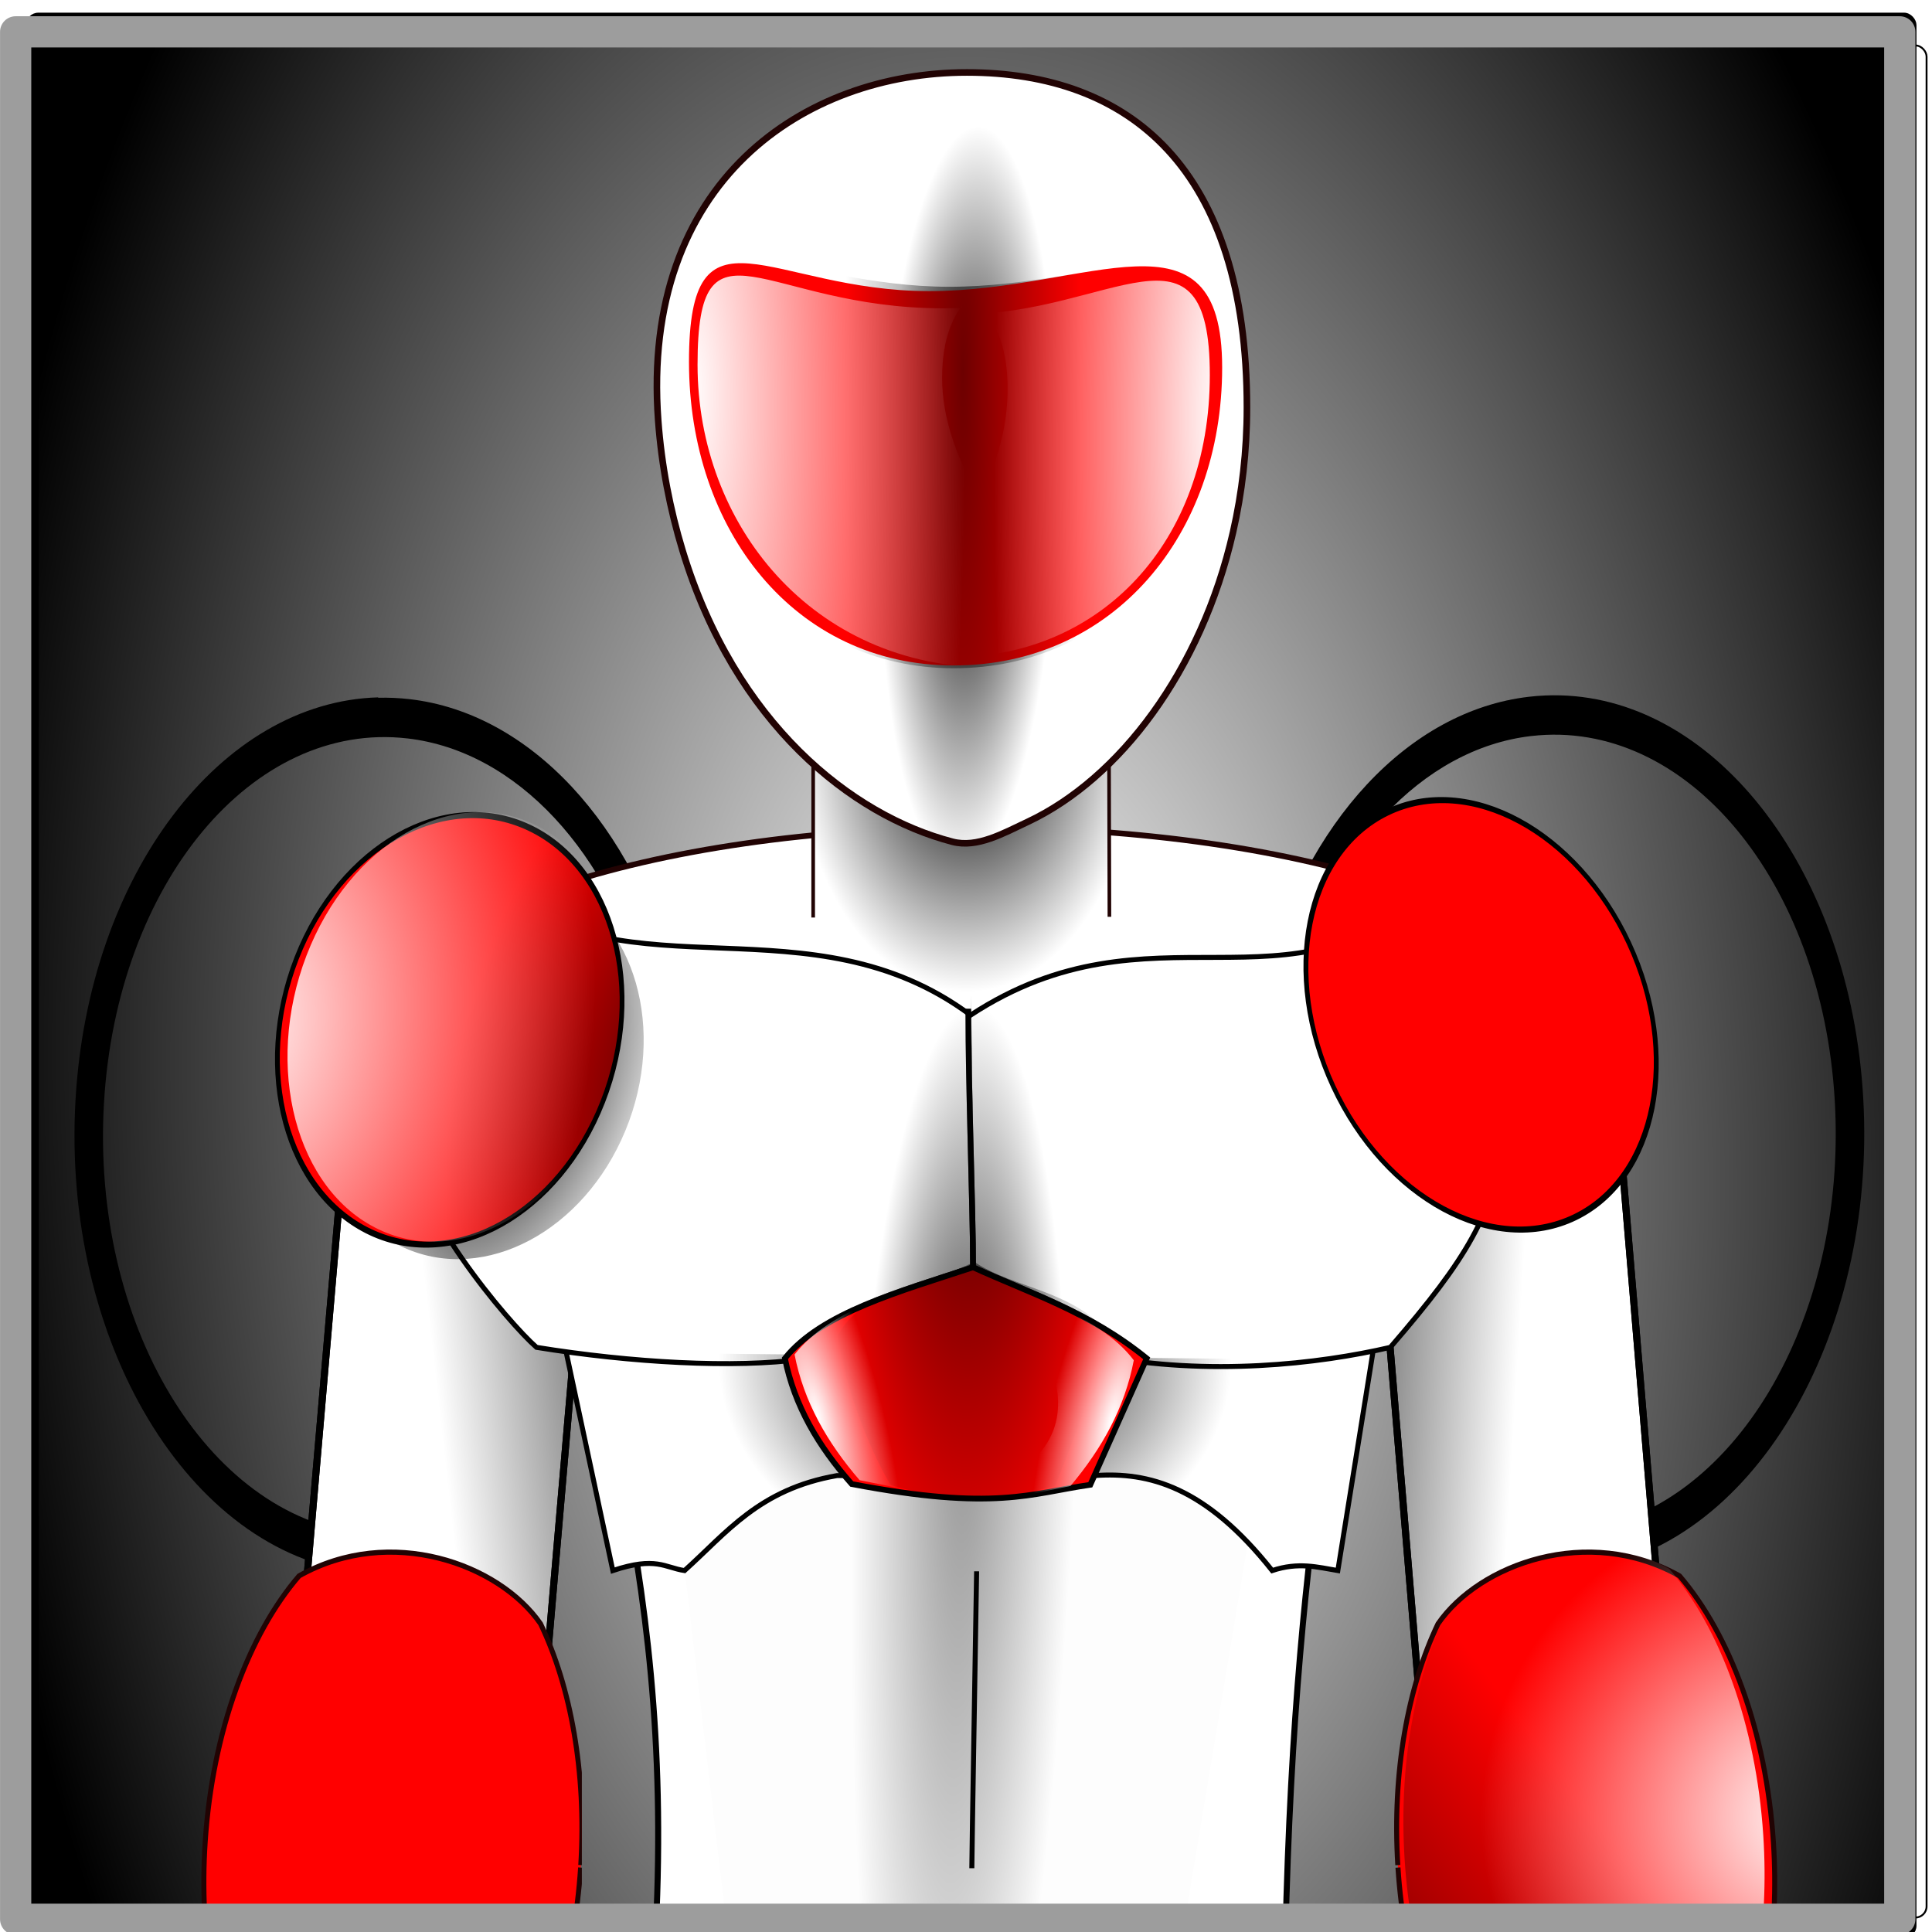
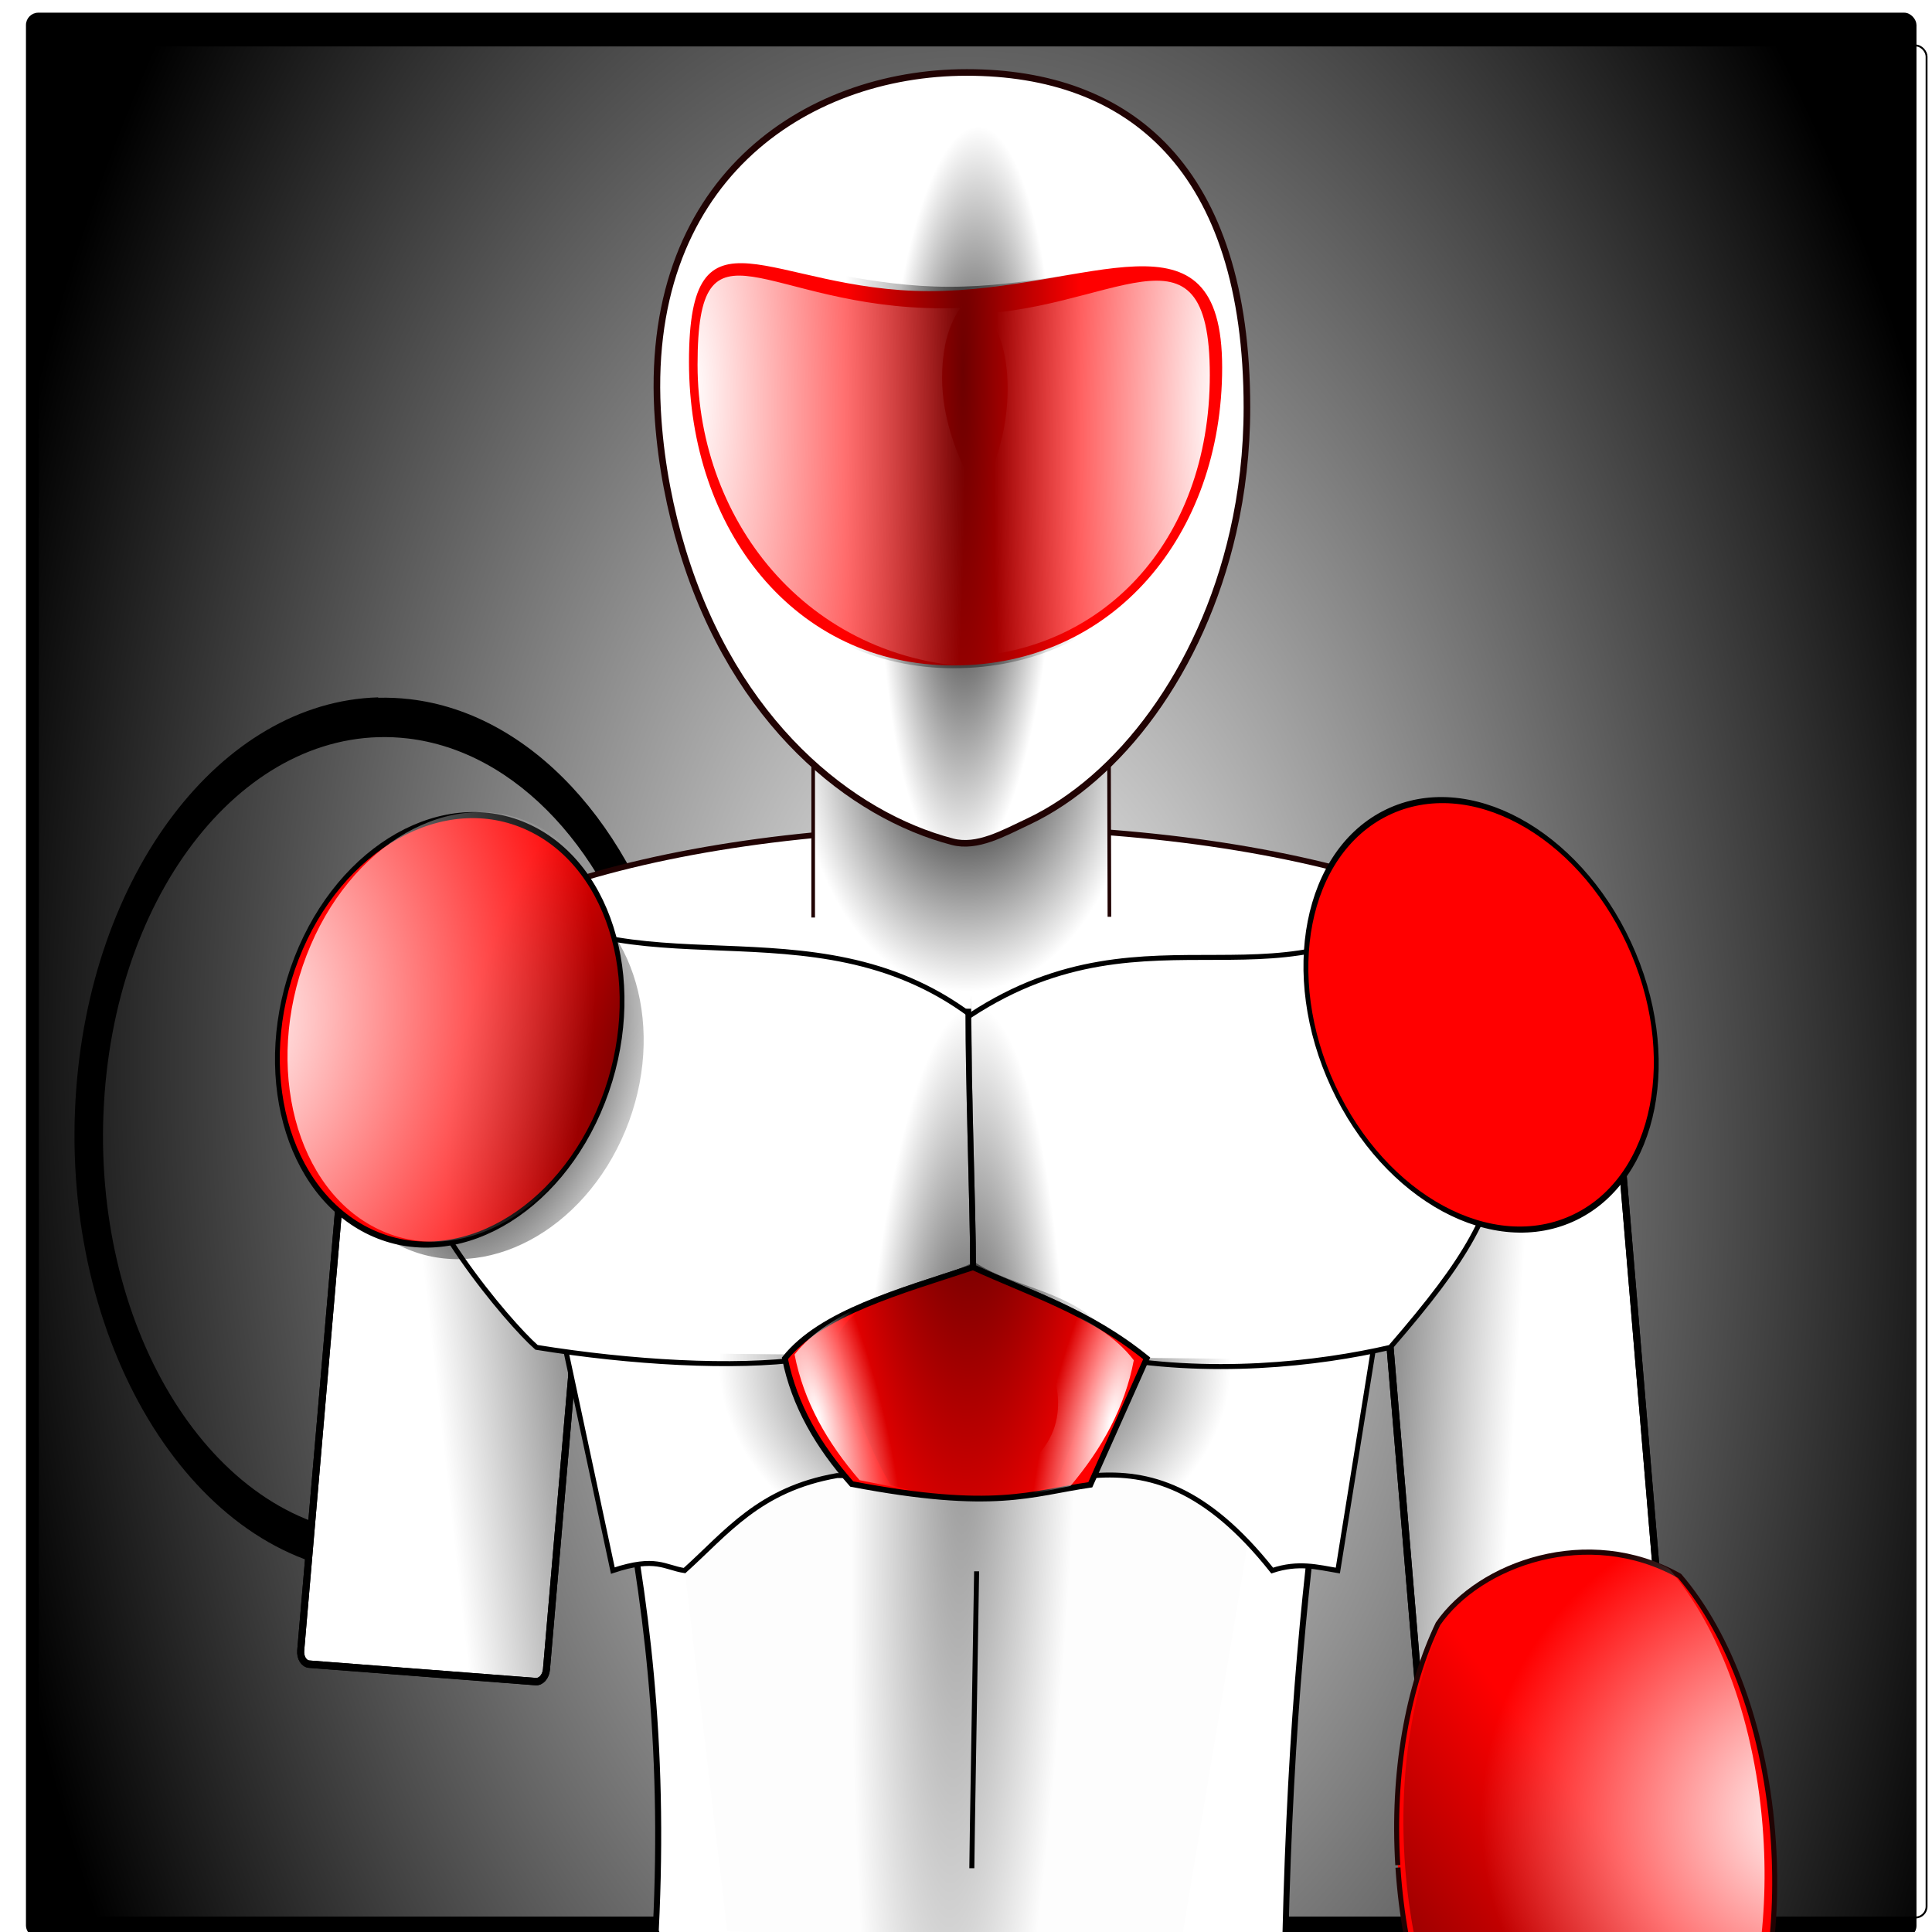
<svg xmlns="http://www.w3.org/2000/svg" xmlns:ns1="http://sodipodi.sourceforge.net/DTD/sodipodi-0.dtd" xmlns:ns2="http://www.inkscape.org/namespaces/inkscape" xmlns:xlink="http://www.w3.org/1999/xlink" id="svg2" ns1:docname="replicante_1.0.svg" ns2:export-filename="/home/paco/Imágenes/Avatares/replicante_1.0.png" viewBox="0 0 200 200" ns2:export-xdpi="23.503292" version="1.1" ns2:export-ydpi="23.503292" ns2:version="0.48.1 r9760">
  <defs id="defs4">
    <linearGradient id="linearGradient4123">
      <stop id="stop4125" style="stop-color:#000000" offset="0" />
      <stop id="stop4127" style="stop-color:#000000;stop-opacity:0" offset="1" />
    </linearGradient>
    <linearGradient id="linearGradient5210">
      <stop id="stop5212" style="stop-color:#ffffff" offset="0" />
      <stop id="stop5214" style="stop-color:#ffffff;stop-opacity:0" offset="1" />
    </linearGradient>
    <filter id="filter4943" height="1.302" width="23.915" color-interpolation-filters="sRGB" y="-.151" x="-11.458" ns2:collect="always">
      <feGaussianBlur id="feGaussianBlur4945" stdDeviation="13.503" ns2:collect="always" />
    </filter>
    <filter id="filter4769" ns2:collect="always" color-interpolation-filters="sRGB">
      <feGaussianBlur id="feGaussianBlur4771" stdDeviation="5.334" ns2:collect="always" />
    </filter>
    <radialGradient id="radialGradient5479" xlink:href="#linearGradient5210" gradientUnits="userSpaceOnUse" cy="-282.02" cx="126.97" gradientTransform="matrix(.937 -.021 .034 1.524 17.588 138.01)" r="190.92" ns2:collect="always" />
    <clipPath id="clipPath3802" clipPathUnits="userSpaceOnUse">
-       <rect id="rect3804" style="opacity:0;stroke-width:1.105" ry="0" height="234.76" width="247.43" y="-264.49" x="-123.91" />
-     </clipPath>
+       </clipPath>
    <clipPath id="clipPath3808" clipPathUnits="userSpaceOnUse">
      <rect id="rect3810" style="opacity:0;stroke-width:1.105" transform="scale(-1,1)" height="222.97" width="261.54" y="-252.7" x="-136.26" />
    </clipPath>
    <radialGradient id="radialGradient4987" xlink:href="#linearGradient5210" gradientUnits="userSpaceOnUse" cy="115.62" cx="100.78" gradientTransform="matrix(1.071 -.047 .079 1.788 -12.753 765.57)" r="100.88" ns2:collect="always" />
    <linearGradient id="linearGradient4989" y2="-334.12" xlink:href="#linearGradient4123" gradientUnits="userSpaceOnUse" x2="4.656" y1="-358.87" x1="193.7" ns2:collect="always" />
    <linearGradient id="linearGradient4991" y2="-345.47" xlink:href="#linearGradient4123" gradientUnits="userSpaceOnUse" x2="14.86" y1="-358.71" x1="185.08" ns2:collect="always" />
    <radialGradient id="radialGradient4993" gradientUnits="userSpaceOnUse" cy="9.327" cx="351.48" gradientTransform="matrix(.047 .001 .013 -.401 84.712 993.09)" r="250.48" ns2:collect="always">
      <stop id="stop4398" style="stop-color:#000000;stop-opacity:.439" offset="0" />
      <stop id="stop4394" style="stop-color:#000000;stop-opacity:.006" offset="1" />
    </radialGradient>
    <radialGradient id="radialGradient4995" xlink:href="#linearGradient4123" gradientUnits="userSpaceOnUse" cy="-1025.9" cx="331.69" gradientTransform="matrix(-.002 .247 -.168 -.001 -70.36 844.76)" r="104.68" ns2:collect="always" />
    <radialGradient id="radialGradient4997" xlink:href="#linearGradient4123" gradientUnits="userSpaceOnUse" cy="25.16" cx="357.91" gradientTransform="matrix(.034 .001 -.004 .177 88.682 1008)" r="326.68" ns2:collect="always" />
    <radialGradient id="radialGradient4999" xlink:href="#linearGradient4123" gradientUnits="userSpaceOnUse" cy="-436.77" cx="353.24" gradientTransform="matrix(.113 .002 -.002 .092 61.292 1031.6)" r="236.17" ns2:collect="always" />
    <radialGradient id="radialGradient5001" xlink:href="#linearGradient4123" gradientUnits="userSpaceOnUse" cy="-403.55" cx="347.9" gradientTransform="matrix(.176 0 0 .237 40.023 1076.5)" r="108.98" ns2:collect="always" />
    <radialGradient id="radialGradient5003" xlink:href="#linearGradient4123" gradientUnits="userSpaceOnUse" cy="-493.54" cx="351.79" gradientTransform="matrix(.162 0 -.01 .744 40.059 1309.4)" r="107.27" ns2:collect="always" />
    <radialGradient id="radialGradient5005" xlink:href="#linearGradient5210" gradientUnits="userSpaceOnUse" cy="-331.78" cx="254.57" gradientTransform="matrix(.061 -.016 .06 .23 90.039 1078)" r="107.27" ns2:collect="always" />
    <radialGradient id="radialGradient5007" xlink:href="#linearGradient5210" gradientUnits="userSpaceOnUse" cy="-331.78" cx="254.57" gradientTransform="matrix(-.059 -.016 -.058 .23 112.05 1078.6)" r="107.27" ns2:collect="always" />
    <radialGradient id="radialGradient5009" gradientUnits="userSpaceOnUse" cy="-1176.2" cx="356.28" gradientTransform="matrix(.045 .001 -.005 .188 79.511 1122.8)" r="205.89" ns2:collect="always">
      <stop id="stop4166" style="stop-color:#000000" offset="0" />
      <stop id="stop4168" style="stop-color:#000000;stop-opacity:0" offset="1" />
    </radialGradient>
    <linearGradient id="linearGradient5011" y2="-196.92" xlink:href="#linearGradient4123" gradientUnits="userSpaceOnUse" x2="-60.435" gradientTransform="translate(96,64)" y1="3.081" x1="203.85" ns2:collect="always" />
    <radialGradient id="radialGradient5013" xlink:href="#linearGradient5210" gradientUnits="userSpaceOnUse" cy="-91.14" cx="-51.6" gradientTransform="matrix(1.751 .072 -.067 1.647 -38.075 56.914)" r="111.86" ns2:collect="always" />
    <radialGradient id="radialGradient5015" xlink:href="#linearGradient4123" gradientUnits="userSpaceOnUse" cy="-1243.3" cx="341.34" gradientTransform="matrix(.066 0 -.002 .636 75.813 1679.6)" r="186.05" ns2:collect="always" />
    <radialGradient id="radialGradient5017" xlink:href="#linearGradient5210" gradientUnits="userSpaceOnUse" cy="-1240.1" cx="38.633" gradientTransform="matrix(.153 -.001 .008 .603 76.556 1638.8)" r="186.05" ns2:collect="always" />
    <radialGradient id="radialGradient5019" xlink:href="#linearGradient5210" gradientUnits="userSpaceOnUse" cy="-1240.1" cx="38.633" gradientTransform="matrix(-.126 -.002 -.007 .634 123.75 1679.2)" r="186.05" ns2:collect="always" />
    <radialGradient id="radialGradient5021" xlink:href="#linearGradient4123" gradientUnits="userSpaceOnUse" cy="-549.74" cx="50.431" gradientTransform="matrix(.996 .039 -.071 1.472 -39.02 255.94)" r="105.05" ns2:collect="always" />
    <radialGradient id="radialGradient5023" xlink:href="#linearGradient4123" gradientUnits="userSpaceOnUse" cy="-541.99" cx="-12.828" gradientTransform="matrix(1 0 0 1.199 0 107.69)" r="105.05" ns2:collect="always" />
    <radialGradient id="radialGradient5025" xlink:href="#linearGradient4123" gradientUnits="userSpaceOnUse" cy="-546.93" cx="153.87" gradientTransform="matrix(1.952 .249 -.277 2.171 -215.74 537.54)" r="105.05" ns2:collect="always" />
    <radialGradient id="radialGradient5027" xlink:href="#linearGradient5210" gradientUnits="userSpaceOnUse" cy="-480.12" cx="-23.034" gradientTransform="matrix(2.296 .155 -.034 2.179 -77.519 536.73)" r="105.05" ns2:collect="always" />
    <radialGradient id="radialGradient5029" xlink:href="#linearGradient4123" gradientUnits="userSpaceOnUse" cy="-475.81" cx="151.15" gradientTransform="matrix(1.952 .249 -.277 2.171 -215.74 537.54)" r="105.05" ns2:collect="always" />
  </defs>
  <ns1:namedview id="base" bordercolor="#666666" ns2:pageshadow="2" ns2:guide-bbox="true" pagecolor="#ffffff" ns2:window-height="721" ns2:window-maximized="1" ns2:zoom="1.8101934" ns2:window-x="0" showgrid="false" borderopacity="1.0" ns2:current-layer="layer1" ns2:cx="128.42722" ns2:cy="92.814835" showguides="true" ns2:window-y="29" ns2:window-width="1280" ns2:pageopacity="0.0" ns2:document-units="px" />
  <g id="layer1" ns2:label="Capa 1" ns2:groupmode="layer" transform="translate(0 -852.36)">
-     <rect id="rect4763" style="opacity:0;filter:url(#filter4769)" transform="matrix(1.003 0 0 1 -.017 0)" ry="1.275" height="1040" width="738" y="8.362" x="6" />
    <g id="g4921" transform="matrix(.994 0 0 .993 -.536 8.151)">
      <rect id="rect4211" style="stroke-linejoin:round;stroke:#000000;stroke-width:.197;fill:#000000" ry="1.191" height="200.53" width="196.69" y="851.58" x="3.341" />
      <rect id="rect4213" style="stroke-linejoin:round;stroke:#000000;stroke-width:.194;fill:url(#radialGradient4987)" ry="1.159" height="195.16" width="196.69" y="854.9" x="4.491" />
      <path id="path3221" d="m39.928 922.86c-16.364 0.45-30.156 18.41-31.523 41.93-1.458 25.09 11.753 47.21 29.527 49.31l0.246-4.083c-16.134-1.881-28.144-21.918-26.811-44.854 1.332-22.929 15.477-39.892 31.606-38.021h0.012c11.33 1.321 21.102 11.797 25.073 26.94l2.793-1.391c-4.354-16.603-15.121-28.183-27.62-29.64-1.111-0.129-2.212-0.179-3.303-0.149z" style="block-progression:tb;text-indent:0;color:#000000;text-transform:none;fill:#000000" ns2:connector-curvature="0" />
-       <path id="path3991" d="m163.06 922.65c16.364 0.446 30.156 18.408 31.522 41.934 1.458 25.095-11.753 47.201-29.526 49.273l-0.246-4.083c16.134-1.881 28.144-21.921 26.811-44.858-1.332-22.932-15.477-39.896-31.606-38.025h-0.012c-11.33 1.321-21.102 11.798-25.073 26.943l-2.793-1.391c4.354-16.605 15.121-28.186 27.62-29.643 1.111-0.13 2.212-0.179 3.303-0.149z" style="block-progression:tb;text-indent:0;color:#000000;text-transform:none;fill:#000000" ns2:connector-curvature="0" />
      <path id="path5710" ns1:rx="354" ns1:ry="106" style="stroke-linejoin:round;stroke:#210303;stroke-width:2.966;fill:#ffffff" ns1:type="arc" d="m708-541.64c0 58.542-158.49 106-354 106s-354-47.458-354-106 158.49-106 354-106 354 47.458 354 106z" transform="matrix(.176 0 0 .201 40.023 1066.6)" ns1:cy="-541.63782" ns1:cx="354" />
      <path id="rect5714" d="m85.226 945.81v-21.52c0-0.282 0.228-0.51 0.512-0.51h29.775c0.283 0 0.511 0.227 0.512 0.51l0.053 21.444" ns1:nodetypes="cssssc" style="stroke-linejoin:round;stroke:#210303;stroke-width:.378;fill:#ffffff" ns2:connector-curvature="0" />
      <g id="g5228" transform="matrix(.173 .002 -.002 .183 44.472 1055.5)">
        <path id="path5218" style="stroke-linejoin:round;stroke:#000000;stroke-width:4.22;fill:#ffffff" ns2:connector-curvature="0" d="m-43.731-502.55 136.43 8.435c3.217 0.199 5.547 3.648 5.224 7.734l-24.893 314.51c-0.323 4.086-3.174 7.215-6.391 7.016l-136.43-8.435c-3.217-0.199-5.547-3.648-5.224-7.734l24.893-314.51c0.323-4.086 3.174-7.215 6.391-7.016z" />
        <path id="path5208" d="m-43.731-502.55 136.43 8.435c3.217 0.199 5.547 3.648 5.224 7.734l-24.893 314.51c-0.323 4.086-3.174 7.215-6.391 7.016l-136.43-8.435c-3.217-0.199-5.547-3.648-5.224-7.734l24.893-314.51c0.323-4.086 3.174-7.215 6.391-7.016z" style="stroke-linejoin:round;stroke:#000000;stroke-width:4.22;fill:url(#linearGradient4989)" ns2:connector-curvature="0" />
      </g>
      <g id="g5242" transform="matrix(-.173 .003 .002 .188 161.57 1062)">
        <path id="path5244" d="m-43.731-502.55 136.43 8.435c3.217 0.199 5.547 3.648 5.224 7.734l-24.893 314.51c-0.323 4.086-3.174 7.215-6.391 7.016l-136.43-8.435c-3.217-0.199-5.547-3.648-5.224-7.734l24.893-314.51c0.323-4.086 3.174-7.215 6.391-7.016z" style="stroke-linejoin:round;stroke:#000000;stroke-width:4.22;fill:#ffffff" ns2:connector-curvature="0" />
        <path id="path5246" style="stroke-linejoin:round;stroke:#000000;stroke-width:4.22;fill:url(#linearGradient4991)" ns2:connector-curvature="0" d="m-43.731-502.55 136.43 8.435c3.217 0.199 5.547 3.648 5.224 7.734l-24.893 314.51c-0.323 4.086-3.174 7.215-6.391 7.016l-136.43-8.435c-3.217-0.199-5.547-3.648-5.224-7.734l24.893-314.51c0.323-4.086 3.174-7.215 6.391-7.016z" />
      </g>
      <path id="rect4355" d="m144.4 959.93c-3.422 30.143-8.932 46.57-9.994 92.218h-64.635c-0.518 0-0.957-0.365-0.935-0.818 1.963-39.334-8.14-60.647-12.418-91.017 26.039-0.985 61.867-0.383 87.981-0.383z" ns1:nodetypes="cccscc" style="stroke-linejoin:round;stroke:#000000;stroke-width:.627;fill:#ffffff" ns2:connector-curvature="0" />
      <path id="path4358" ns1:nodetypes="cccscc" style="fill:url(#radialGradient4993)" ns2:connector-curvature="0" d="m123.53 1052.8 10.869-65.264c-21.297-1.563-43.732-0-64.635-0-0.518 0-0.975 0.282-0.935 0.63l7.451 63.335c26.039 0.758 21.135 1.299 47.249 1.299z" />
      <path id="path4871" d="m59.396 990.62 4.967 23.272c4.499-1.503 5.394-0.311 7.466 0 4.365-3.918 7.755-8.484 15.881-9.903h26.824c5.635-0.409 11.55 1.141 18.498 9.903 2.737-0.915 4.732-0.35 6.835 0l3.974-24.757z" ns1:nodetypes="ccccccccc" style="stroke:#000000;stroke-width:.52;fill:#ffffff" ns2:connector-curvature="0" />
      <rect id="rect6479" style="fill:url(#radialGradient4995)" ry=".703" height="34.55" width="30.798" y="928.36" x="85.339" />
      <path id="path4425" d="m42.829 968.34c0.352 7.565 10.649 19.701 13.587 22.281 9.807 1.59 20.609 2.216 27.82 1.218 7.998-1.317 13.313-4.736 17.383-8.645 4.051 5.901 8.046 7.635 13.416 8.275 11.422 2.2 22.823 0.888 30.297-0.848 8.193-9.504 10.471-13.614 12.243-22.281l-7.694-25.747c-15.011 14.212-29.332 0.99-48.262 13.394-16.677-12.403-35.695-1.761-49.654-13.394z" ns1:nodetypes="ccccccccccc" style="stroke:#000000;stroke-width:.52;fill:#ffffff" ns2:connector-curvature="0" />
      <path id="path4861" ns1:nodetypes="ccccccccccc" style="fill:url(#radialGradient4997)" ns2:connector-curvature="0" d="m47.922 967.99c4.461 9.044 11.585 19.384 11.655 20.881 9.807 1.59 17.447 3.966 24.658 2.969 7.998-1.317 13.313-4.736 17.383-8.645 4.051 5.901 8.046 7.635 13.416 8.275 11.422 2.2 22.823 0.888 30.297-0.848 8.193-9.504 10.471-13.614 12.243-22.281l-7.694-25.747c-15.011 14.212-29.332 0.99-48.262 13.394-16.677-12.403-35.695-1.761-49.654-13.394z" />
      <path id="path4893" ns1:nodetypes="ccccccccc" style="fill:url(#radialGradient4999)" ns2:connector-curvature="0" d="m63.535 991.17 8.279 22.722c4.499-1.503-2.057-0.311 0.015 0 4.365-3.918 7.755-8.484 15.881-9.903h26.824c5.635-0.409 11.55 1.141 18.498 9.903 2.737-0.915 0.758-0.35 2.861 0l1.706-21.991z" />
      <path id="path4599" d="m101.38 955.32c0 8.264 0.497 20.974 0.497 26.954-7.648 2.524-15.811 4.754-19.593 9.492 0.986 4.923 3.475 9.165 6.96 13.104 14.94 2.852 18.648 0.972 24.843 0.077l5.875-13.181c-6.029-4.886-12.057-6.729-18.086-9.492" ns1:nodetypes="ccccccc" style="stroke:url(#radialGradient5001);stroke-width:.598;fill:#ff0000" ns2:connector-curvature="0" />
      <path id="path4821" ns1:nodetypes="ccccccc" style="stroke:#000000;stroke-width:.598;fill:#ff0000" ns2:connector-curvature="0" d="m101.38 955.32c0 8.264 0.497 20.974 0.497 26.954-7.648 2.524-15.811 4.754-19.593 9.492 0.986 4.923 3.475 9.165 6.96 13.104 14.94 2.852 18.648 0.972 24.843 0.077l5.875-13.181c-6.029-4.886-12.057-6.729-18.086-9.492" />
      <path id="path4843" d="m101.67 953.95c0 8.511 0.343 21.602 0.343 27.761-5.279 2.6-11.615 2.796-14.225 7.675 0.681 5.07 3.101 11.541 5.506 15.597 10.312 2.938 12.871 1.001 17.146 0.079l5.987-15.501c-4.161-5.033-10.253-5.005-14.414-7.85" ns1:nodetypes="ccccccc" style="fill:url(#radialGradient5003)" ns2:connector-curvature="0" />
      <path id="path4905" d="m353.55-214.11c-2.83 203.64-2.83 214.96-2.83 214.96" style="filter:url(#filter4943);stroke:#000000;stroke-width:2.966;fill:none" transform="matrix(.176 0 0 .144 40.023 1044.8)" ns2:connector-curvature="0" />
      <path id="path5672" d="m101.88 954.92c0 8.264 0.484 20.974 0.484 26.954-7.447 2.524-15.394 4.754-19.076 9.492 0.96 4.923 3.384 9.165 6.777 13.104 14.546 2.852 3.404 1.322 9.435 0.426l-7.627-18.783c-5.87-4.886 16.361-1.477 10.491-4.24" ns1:nodetypes="ccccccc" style="fill:url(#radialGradient5005)" ns2:connector-curvature="0" />
      <path id="path5690" ns1:nodetypes="cccccc" style="fill:url(#radialGradient5007)" ns2:connector-curvature="0" d="m100.53 955.52c0 8.264-0.471 20.974-0.471 26.954 7.245 2.524 14.977 4.754 18.559 9.492-0.934 4.923-3.292 9.165-6.593 13.104-14.152 2.852-4.669 1.322-10.537 0.427 17.052-4.122 6.838-20.343-1.43-23.022" />
      <path id="path5708" d="m130.4 892.66c0 4.533-0.514 8.882-1.445 12.969-3.307 14.514-11.876 25.73-21.373 30.203-2.573 1.212-5.28 2.749-7.838 2.083-10.541-2.743-22.652-12.359-28.12-30.359-1.298-4.274-2.189-8.834-2.537-13.566-1.832-24.91 15.218-36.276 32.149-36.276s29.164 9.952 29.164 34.945z" ns1:nodetypes="ssssssss" style="stroke:#210303;stroke-width:.688;fill:#ffffff" ns2:connector-curvature="0" />
      <path id="path4254" ns1:nodetypes="ssssssss" style="fill:url(#radialGradient5009)" ns2:connector-curvature="0" d="m130.4 892.66c0 4.533-0.514 8.882-1.445 12.969-3.307 14.514-11.876 25.73-21.373 30.203-2.573 1.212-5.28 2.749-7.838 2.083-10.541-2.743-22.652-12.359-28.12-30.359-1.298-4.274-2.189-8.834-2.537-13.566-1.832-24.91 15.218-36.276 32.149-36.276s29.164 9.952 29.164 34.945z" />
      <path id="path5712" d="m127.82 888.47c0 17.484-11.366 31.063-27.962 31.063s-27.565-14.174-27.565-31.658 8.433-7.365 25.028-7.365c16.596 0 30.499-9.524 30.499 7.96z" ns1:nodetypes="sssss" style="fill:#ff0000" ns2:connector-curvature="0" />
      <g id="g6426" transform="matrix(-.176 0 0 .181 167.74 1057.1)" clip-path="url(#clipPath3808)">
        <g id="g6428">
          <path id="path6430" ns1:nodetypes="cssccc" style="stroke-linejoin:round;stroke:#210303;stroke-width:2.966;fill:#ff0000" ns2:connector-curvature="0" d="m122.79-67.66c-7.21 107.34-62.791 191.07-124.14 187.03-61.348-4.05-105.23-94.342-98.022-201.68 4.306-64.078 25.849-119.75 55.567-153.35 54.024-29.606 118.37-6.941 142.88 27.572 17.847 36.241 27.184 85.435 23.81 139" />
          <path id="path6432" ns1:nodetypes="cssccc" style="fill:url(#linearGradient5011)" ns2:connector-curvature="0" d="m118.79-71.66c-7.21 107.34-62.791 191.07-124.14 187.03-61.348-4.05-105.23-94.342-98.02-201.68 4.306-64.078 25.849-119.75 55.567-153.35 54.024-29.606 118.37-6.941 142.88 27.572 17.847 36.241 27.184 85.435 23.81 139" />
          <path id="path6434" d="m128.79-71.66c-7.21 107.34-62.791 191.07-124.14 187.03-61.348-4.05-105.23-94.342-98.022-201.68 4.306-64.078 25.849-119.75 55.567-153.35 54.024-29.606 118.37-6.941 142.88 27.572 17.847 36.241 27.184 85.435 23.81 139" ns1:nodetypes="cssccc" style="fill:url(#radialGradient5013)" ns2:connector-curvature="0" />
        </g>
      </g>
      <path id="path6448" ns1:nodetypes="sssss" style="opacity:.573;fill:url(#radialGradient5015)" ns2:connector-curvature="0" d="m127.82 888.76c0 17.484-11.366 31.063-27.962 31.063s-27.565-14.174-27.565-31.658 10.522-8.109 27.117-8.109c16.596 0 28.409-8.78 28.409 8.704z" />
      <path id="path6458" d="m98.654 889.55c0 16.612 23.841 30.202 5.142 30.202s-30.611-14.954-30.611-31.567c0-16.612 6.839-5.885 25.538-5.885s-0.068-9.363-0.068 7.25z" ns1:nodetypes="sssss" style="fill:url(#radialGradient5017)" ns2:connector-curvature="0" />
      <path id="path6464" d="m105.48 890.69c0 17.484-21.273 27.991-5.815 27.991s26.87-11.943 26.87-29.427-10.367-6.324-25.826-6.324c-15.458 0 4.77-9.724 4.77 7.761z" ns1:nodetypes="sssss" style="fill:url(#radialGradient5019)" ns2:connector-curvature="0" />
      <g id="g4218" transform="matrix(.149 0 0 .149 56.576 1075.6)">
        <g id="g4049" style="fill:url(#radialGradient5023)" transform="matrix(1.089 .087 -.098 1.091 -240.8 -186.32)">
          <path id="path4051" ns1:rx="107.48023" ns1:ry="104.6518" style="fill:url(#radialGradient5021)" ns1:type="arc" d="m132.94-559.84c0 57.798-48.121 104.65-107.48 104.65-59.36 0-107.48-46.854-107.48-104.65 0-57.798 48.121-104.65 107.48-104.65 59.36 0 107.48 46.854 107.48 104.65z" transform="matrix(.897 .313 -.358 1.143 -88.341 88.861)" ns1:cy="-559.84125" ns1:cx="25.455845" />
        </g>
        <g id="g5312" transform="matrix(1.146 .097 -0.103 1.214 -102.57 -133.58)">
          <g id="g5191">
            <g id="g5035">
              <path id="path4947" ns1:rx="107.48023" ns1:ry="104.6518" style="stroke:#000000;stroke-width:2.966;fill:#ff0000" ns1:type="arc" d="m132.94-559.84c0 57.798-48.121 104.65-107.48 104.65-59.36 0-107.48-46.854-107.48-104.65 0-57.798 48.121-104.65 107.48-104.65 59.36 0 107.48 46.854 107.48 104.65z" transform="matrix(.897 .313 -.358 1.143 -236.32 90.225)" ns1:cy="-559.84125" ns1:cx="25.455845" />
            </g>
          </g>
          <g id="g5290" style="fill:url(#radialGradient5029)" transform="matrix(.98 0 0 1 1.673 0)">
            <g id="g5292" style="fill:url(#radialGradient5029)">
              <path id="path5294" ns1:rx="107.48023" ns1:ry="104.6518" style="fill:url(#radialGradient5025)" ns1:type="arc" d="m132.94-559.84c0 57.798-48.121 104.65-107.48 104.65-59.36 0-107.48-46.854-107.48-104.65 0-57.798 48.121-104.65 107.48-104.65 59.36 0 107.48 46.854 107.48 104.65z" transform="matrix(.897 .313 -.358 1.143 -236.32 90.225)" ns1:cy="-559.84125" ns1:cx="25.455845" />
              <path id="path5304" ns1:rx="107.48023" ns1:ry="104.6518" style="fill:url(#radialGradient5027)" ns1:type="arc" d="m132.94-559.84c0 57.798-48.121 104.65-107.48 104.65-59.36 0-107.48-46.854-107.48-104.65 0-57.798 48.121-104.65 107.48-104.65 59.36 0 107.48 46.854 107.48 104.65z" transform="matrix(.897 .313 -.358 1.143 -234.28 88.225)" ns1:cy="-559.84125" ns1:cx="25.455845" />
            </g>
          </g>
        </g>
      </g>
      <g id="g4206" transform="matrix(.149 0 .011 .149 58.231 1075.3)">
        <g id="g4174" style="fill:url(#radialGradient5023)" transform="matrix(-1.089 .087 .098 1.091 886.23 -194.8)">
          <path id="path4176" ns1:rx="107.48023" ns1:ry="104.6518" style="fill:url(#radialGradient5021)" ns1:type="arc" d="m132.94-559.84c0 57.798-48.121 104.65-107.48 104.65-59.36 0-107.48-46.854-107.48-104.65 0-57.798 48.121-104.65 107.48-104.65 59.36 0 107.48 46.854 107.48 104.65z" transform="matrix(.897 .313 -.358 1.143 -88.341 88.861)" ns1:cy="-559.84125" ns1:cx="25.455845" />
        </g>
        <g id="g4178" transform="matrix(-1.146 .097 0.103 1.214 747.99 -142.07)">
          <g id="g4180">
            <g id="g4182">
              <path id="path4184" ns1:rx="107.48023" ns1:ry="104.6518" style="stroke:#000000;stroke-width:2.966;fill:#ff0000" ns1:type="arc" d="m132.94-559.84c0 57.798-48.121 104.65-107.48 104.65-59.36 0-107.48-46.854-107.48-104.65 0-57.798 48.121-104.65 107.48-104.65 59.36 0 107.48 46.854 107.48 104.65z" transform="matrix(.897 .313 -.358 1.143 -236.32 90.225)" ns1:cy="-559.84125" ns1:cx="25.455845" />
            </g>
          </g>
          <g id="g4186" style="fill:url(#radialGradient5029)" transform="matrix(.98 0 0 1 1.673 0)">
            <g id="g4188" style="fill:url(#radialGradient5029)">
              <path id="path4190" ns1:rx="107.48023" ns1:ry="104.6518" style="fill:url(#radialGradient5025)" ns1:type="arc" d="m132.94-559.84c0 57.798-48.121 104.65-107.48 104.65-59.36 0-107.48-46.854-107.48-104.65 0-57.798 48.121-104.65 107.48-104.65 59.36 0 107.48 46.854 107.48 104.65z" transform="matrix(.897 .313 -.358 1.143 -236.32 90.225)" ns1:cy="-559.84125" ns1:cx="25.455845" />
              <path id="path4192" ns1:rx="107.48023" ns1:ry="104.6518" style="fill:url(#radialGradient5027)" ns1:type="arc" d="m132.94-559.84c0 57.798-48.121 104.65-107.48 104.65-59.36 0-107.48-46.854-107.48-104.65 0-57.798 48.121-104.65 107.48-104.65 59.36 0 107.48 46.854 107.48 104.65z" transform="matrix(.897 .313 -.358 1.143 -234.28 88.225)" ns1:cy="-559.84125" ns1:cx="25.455845" />
            </g>
          </g>
        </g>
      </g>
      <g id="g4479" transform="matrix(.176 0 0 .181 39.397 1057.1)" clip-path="url(#clipPath3802)">
        <g id="g4481">
          <path id="path4483" d="m122.79-67.66c-7.21 107.34-62.791 191.07-124.14 187.03-61.348-4.05-105.23-94.342-98.022-201.68 4.306-64.078 25.849-119.75 55.567-153.35 54.024-29.606 118.37-6.941 142.88 27.572 17.847 36.241 27.184 85.435 23.81 139" ns1:nodetypes="cssccc" style="stroke-linejoin:round;stroke:#210303;stroke-width:2.966;fill:#ff0000" ns2:connector-curvature="0" />
          <path id="path4485" d="m118.79-71.66c-7.21 107.34-62.791 191.07-124.14 187.03-61.348-4.05-105.23-94.342-98.02-201.68 4.306-64.078 25.849-119.75 55.567-153.35 54.024-29.606 118.37-6.941 142.88 27.572 17.847 36.241 27.184 85.435 23.81 139" ns1:nodetypes="cssccc" style="fill:url(#linearGradient5011)" ns2:connector-curvature="0" />
-           <path id="path4487" ns1:nodetypes="cssccc" style="fill:url(#radialGradient5013)" ns2:connector-curvature="0" d="m128.79-71.66c-7.21 107.34-62.791 191.07-124.14 187.03-61.348-4.05-105.23-94.342-98.022-201.68 4.306-64.078 25.849-119.75 55.567-153.35 54.024-29.606 118.37-6.941 142.88 27.572 17.847 36.241 27.184 85.435 23.81 139" />
        </g>
      </g>
-       <rect id="rect3812" style="stroke-linejoin:round;stroke:#9d9d9d;stroke-width:3.252;fill:none" height="196.76" width="196.22" y="853.48" x="2.17" />
    </g>
  </g>
</svg>